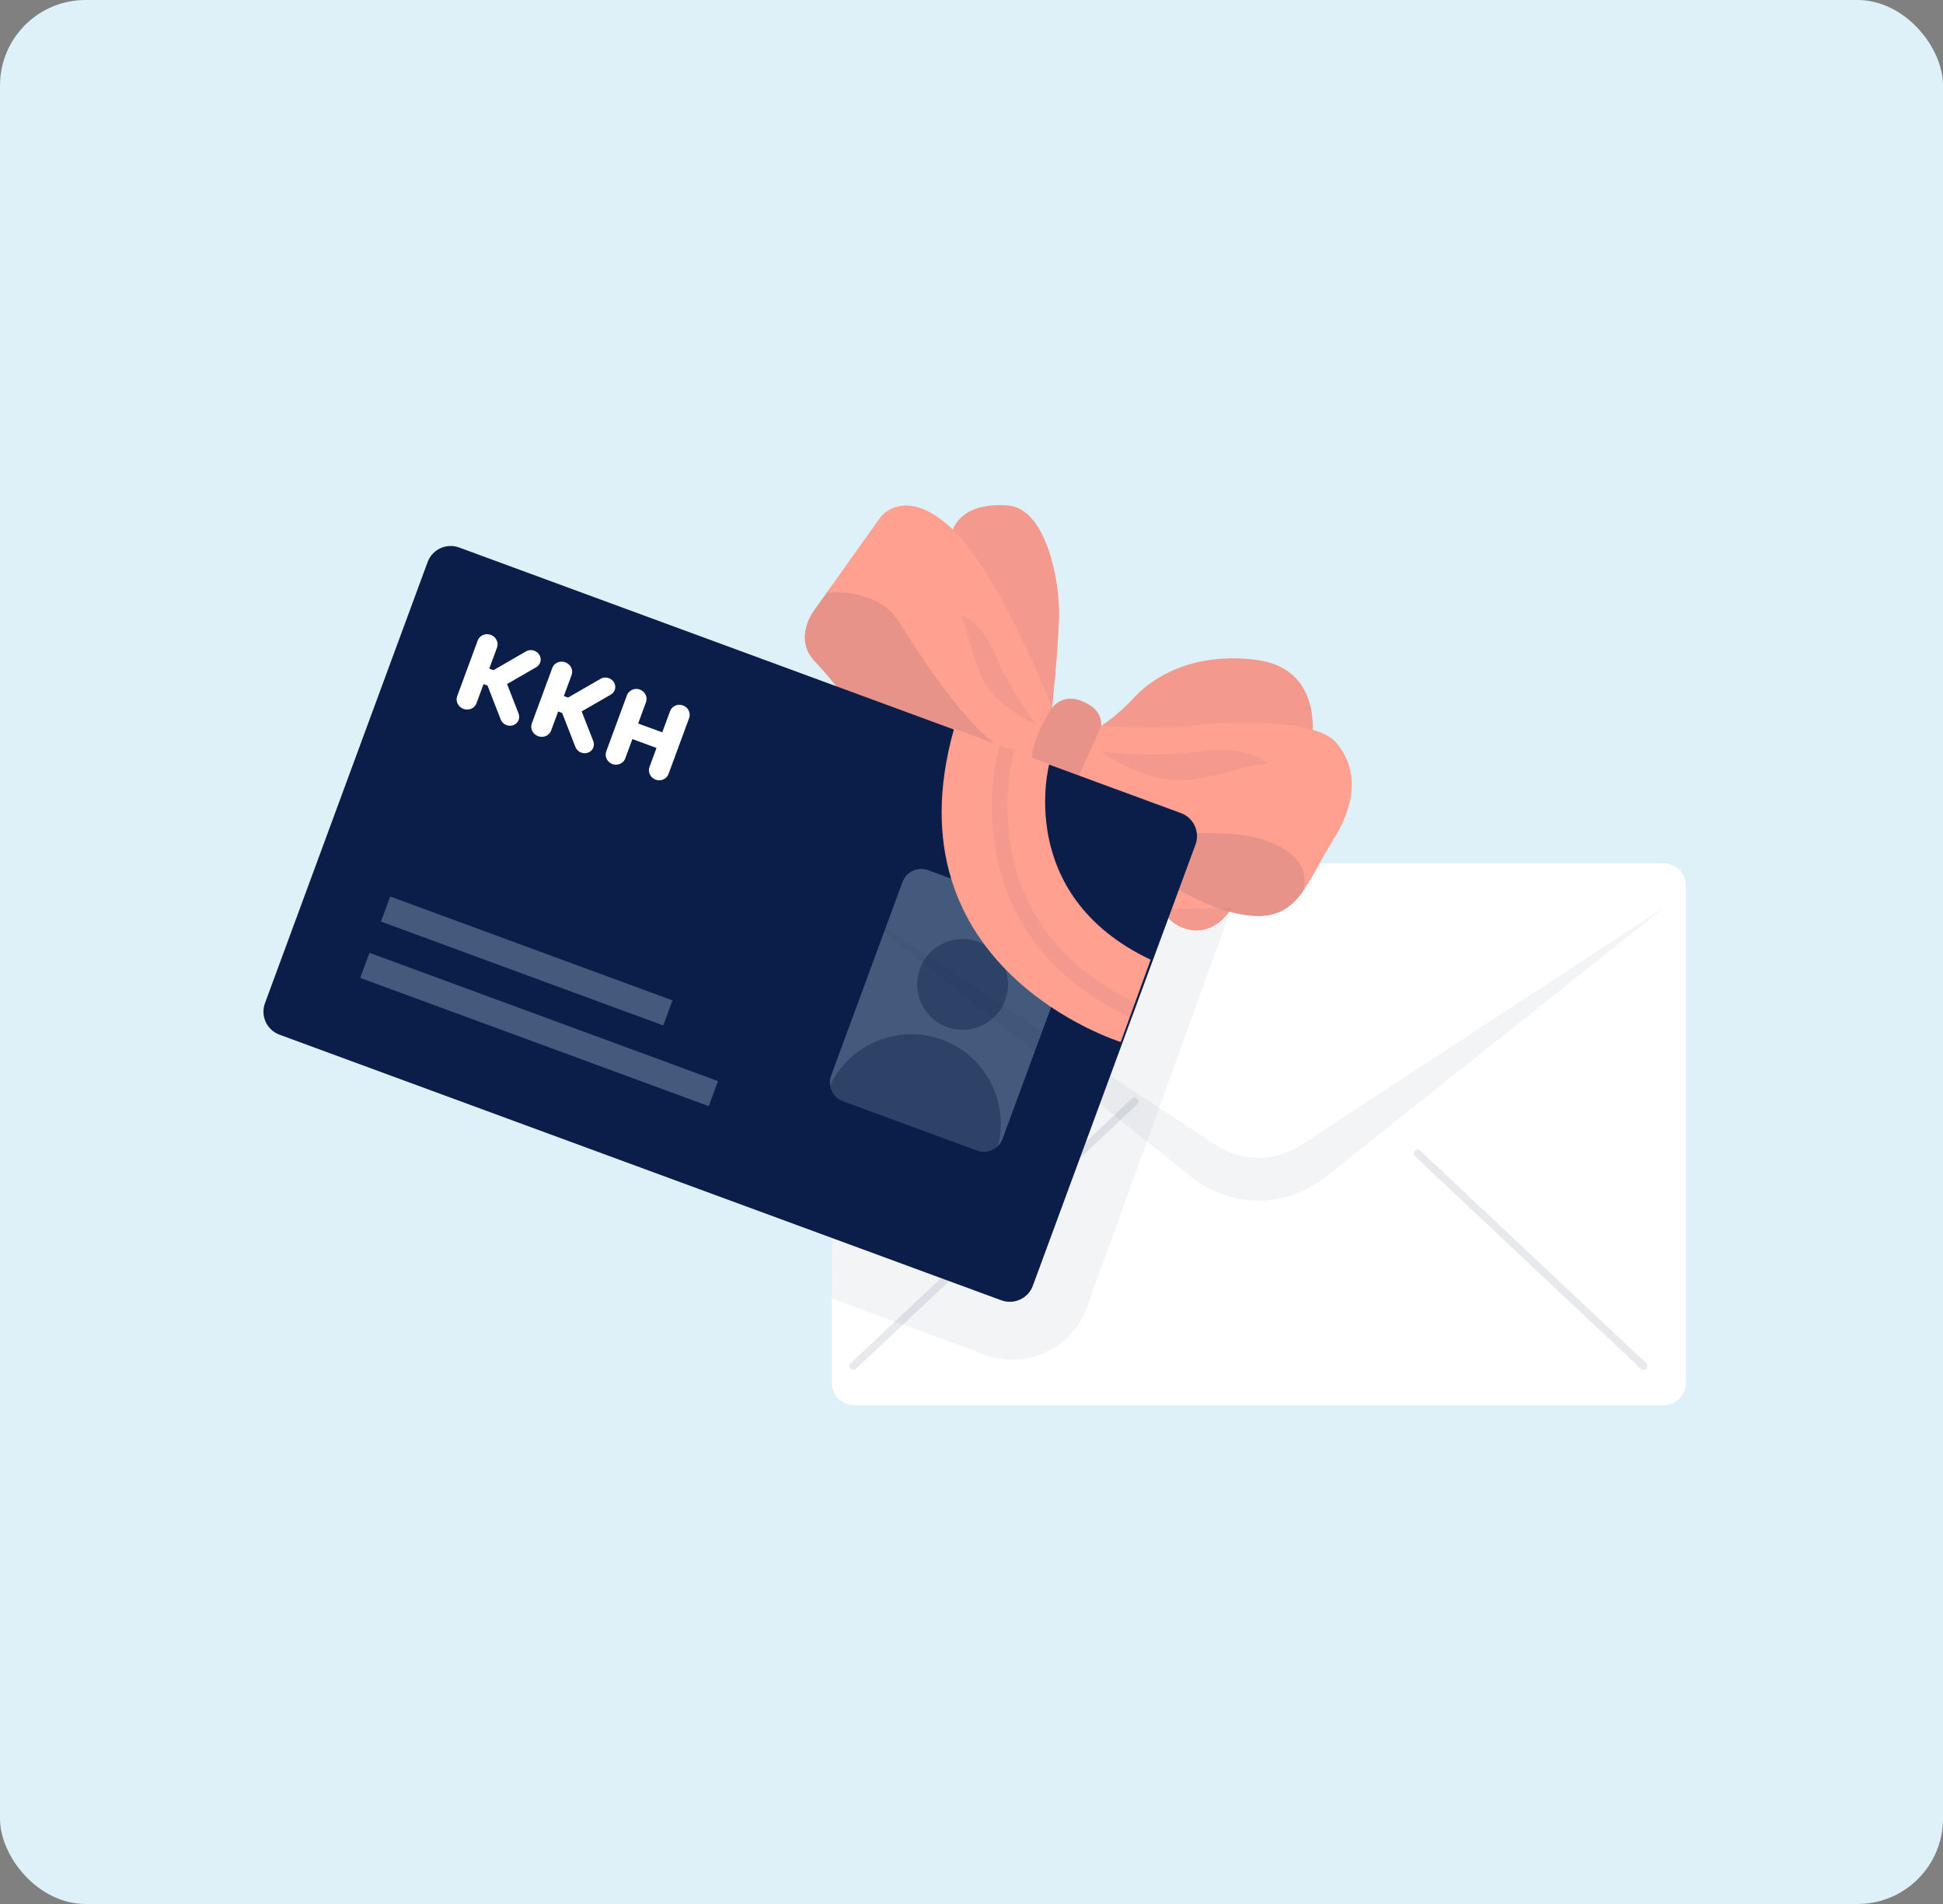
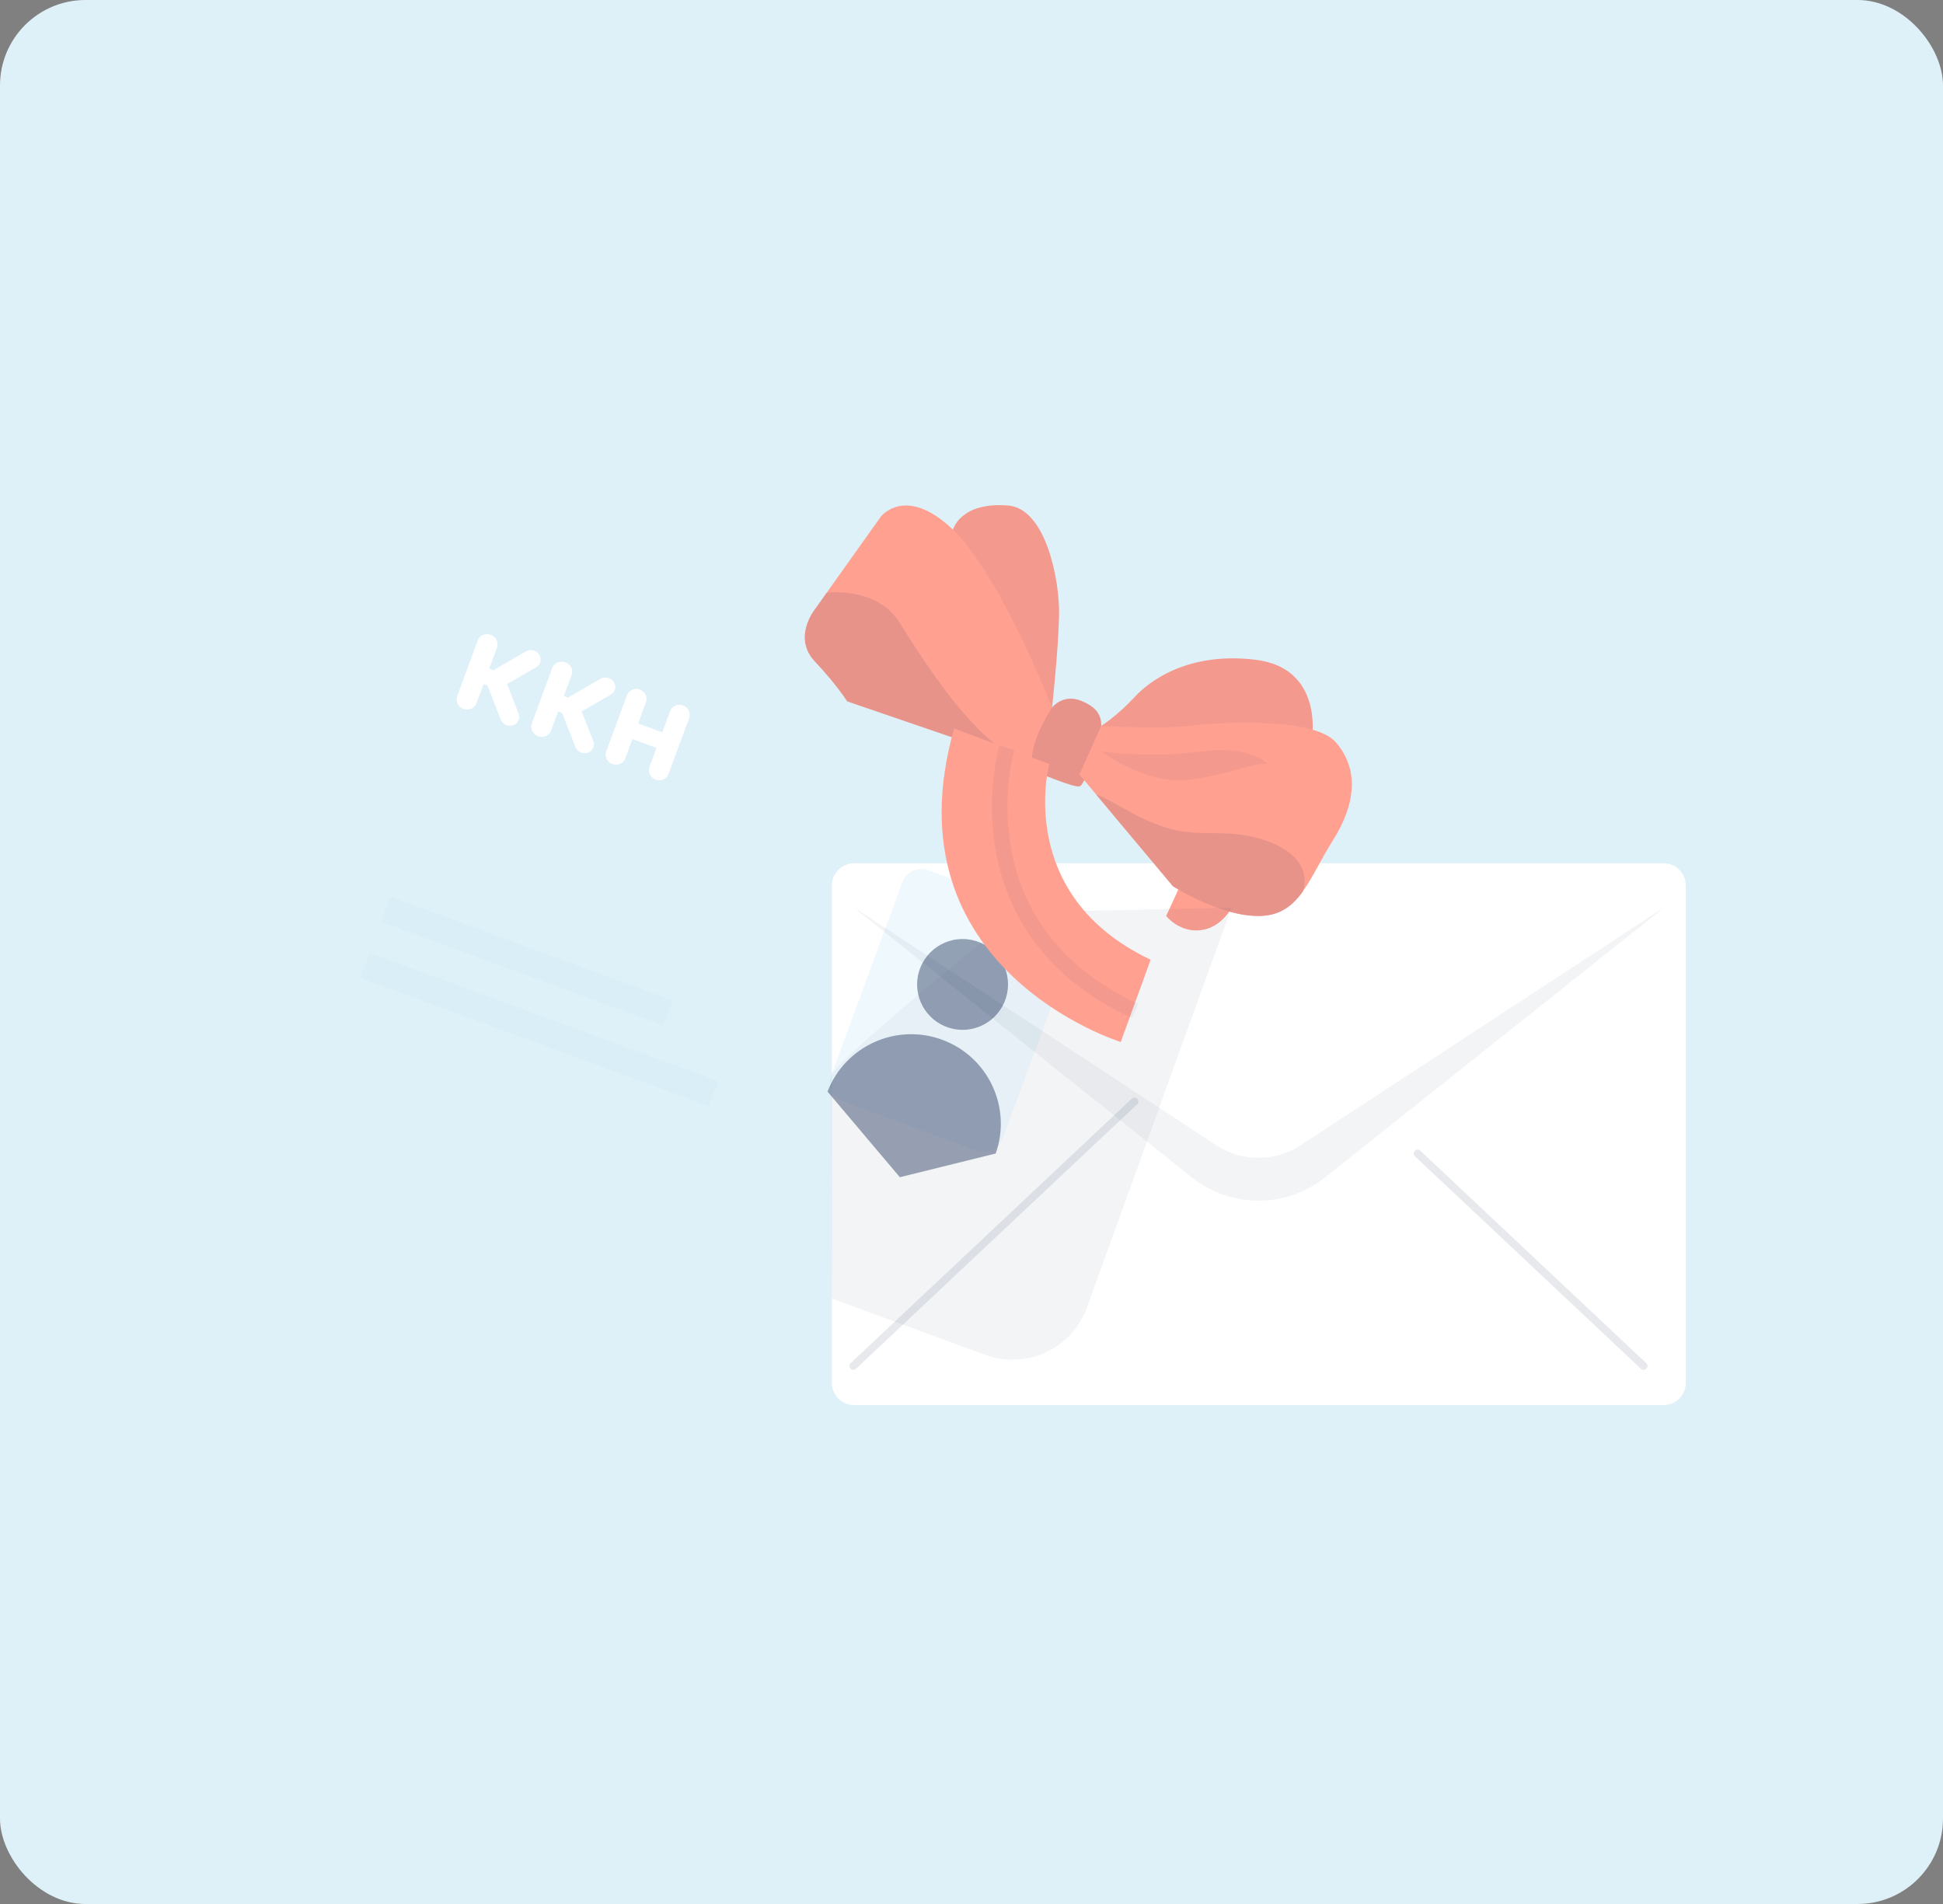
<svg xmlns="http://www.w3.org/2000/svg" width="250" height="245" viewBox="0 0 250 245" fill="none">
  <rect x="0" y="0" width="250" height="245" fill="#808080" stroke="none" />
  <rect width="250" height="245" rx="11" fill="#DFF1F8" />
  <path d="M214.05 111.086H109.89C108.313 111.086 107.034 112.363 107.034 113.939V177.942C107.034 179.518 108.313 180.795 109.89 180.795H214.05C215.628 180.795 216.906 179.518 216.906 177.942V113.939C216.906 112.363 215.628 111.086 214.05 111.086Z" fill="white" />
  <path opacity="0.1" d="M145.974 141.734L109.792 175.767" stroke="#0A1E49" stroke-miterlimit="10" stroke-linecap="round" />
  <path opacity="0.1" d="M182.407 148.43L211.476 175.771" stroke="#0A1E49" stroke-miterlimit="10" stroke-linecap="round" />
  <path d="M122.62 68.155C122.62 68.155 123.545 64.558 129.7 65.046C134.598 65.433 136.358 74.728 136.27 79.145C136.183 83.563 135.367 91.042 135.367 91.042L121.912 68.51L122.62 68.155Z" fill="#FFA091" />
  <path opacity="0.05" d="M122.62 68.155C122.62 68.155 123.545 64.558 129.7 65.046C134.598 65.433 136.358 74.728 136.27 79.145C136.183 83.563 135.367 91.042 135.367 91.042L121.912 68.51L122.62 68.155Z" fill="#0A1E49" />
  <path d="M135.366 91.044L133.157 98.685C133.157 98.685 132.437 98.288 132.428 98.279L108.996 90.249C108.996 90.249 107.758 88.217 104.847 85.119C101.927 82.03 104.847 78.408 104.847 78.408L106.32 76.331C106.32 76.331 106.32 76.322 106.329 76.322L113.335 66.477C113.335 66.477 116.517 62.331 122.619 68.157C128.722 73.992 135.366 91.044 135.366 91.044Z" fill="#FFA091" />
  <path d="M141.695 93.4C141.695 93.4 143.72 92.152 146.029 89.651C147.981 87.538 153.017 83.833 161.611 84.906C170.204 85.979 168.826 94.788 168.826 94.788L142.891 94.021L141.695 93.4Z" fill="#FFA091" />
  <path opacity="0.05" d="M141.695 93.4C141.695 93.4 143.72 92.152 146.029 89.651C147.981 87.538 153.017 83.833 161.611 84.906C170.204 85.979 168.826 94.788 168.826 94.788L142.891 94.021L141.695 93.4Z" fill="#0A1E49" />
  <path opacity="0.1" d="M132.428 98.276L108.996 90.247C108.996 90.247 107.758 88.215 104.847 85.117C101.927 82.028 104.847 78.406 104.847 78.406L106.32 76.329C106.32 76.329 106.32 76.319 106.329 76.319C106.483 76.175 112.913 75.539 115.741 80.108C122.396 90.864 127.463 96.575 132.428 98.276Z" fill="#0A1E49" />
  <path d="M135.366 91.045C135.366 91.045 136.757 89.189 139.189 90.208C141.622 91.227 142.249 92.716 141.23 95.538C140.21 98.361 139.582 100.832 138.954 101.165C138.327 101.497 132.913 99.137 132.913 99.137C132.913 99.137 131.779 96.664 135.367 91.045H135.366Z" fill="#FFA091" />
  <path opacity="0.1" d="M135.366 91.045C135.366 91.045 136.757 89.189 139.189 90.208C141.622 91.227 142.249 92.716 141.23 95.538C140.21 98.361 139.582 100.832 138.954 101.165C138.327 101.497 132.913 99.137 132.913 99.137C132.913 99.137 131.779 96.664 135.367 91.045H135.366Z" fill="#0A1E49" />
  <path d="M171.482 108.176C169.972 110.56 168.923 112.9 167.64 114.679C167.631 114.697 167.631 114.706 167.631 114.706C166.293 116.567 164.711 117.804 162.107 117.858C156.991 117.967 150.916 114.029 150.916 114.029L141.026 102.215L138.883 99.659L141.695 93.4C141.695 93.4 149.325 93.833 152.941 93.4C156.566 92.957 169.032 92.171 171.907 95.549C174.781 98.918 174.565 103.281 171.482 108.176Z" fill="#FFA091" />
  <path d="M150.043 117.865C150.043 117.865 151.728 120.002 154.449 119.698C157.17 119.395 158.459 116.812 158.459 116.812L152.849 111.766L150.044 117.865H150.043Z" fill="#FFA091" />
  <path d="M167.639 114.679C167.63 114.697 167.63 114.706 167.63 114.706C166.293 116.567 164.71 117.804 162.107 117.858C156.99 117.967 150.915 114.029 150.915 114.029L141.025 102.215C143.304 103.073 148.221 104.906 152.036 106.342C157.171 108.275 158.202 106.162 163.761 108.51C169.059 110.759 167.775 114.345 167.639 114.679Z" fill="#FFA091" />
  <path opacity="0.1" d="M167.639 114.679C167.63 114.697 167.63 114.706 167.63 114.706C166.293 116.567 164.71 117.804 162.107 117.858C156.99 117.967 150.915 114.029 150.915 114.029L141.025 102.215C143.304 103.073 145.403 104.795 149.218 106.231C154.352 108.164 158.202 106.162 163.761 108.51C169.059 110.759 167.775 114.345 167.639 114.679Z" fill="#0A1E49" />
  <path opacity="0.05" d="M141.698 96.707C141.698 96.707 147.554 101.068 152.998 100.337C158.442 99.606 161.042 98.167 163.073 98.278C163.073 98.278 160.936 95.837 154.448 96.707C147.96 97.578 141.698 96.707 141.698 96.707Z" fill="#0A1E49" />
-   <path opacity="0.05" d="M133.322 93.22C133.322 93.22 127.934 90.962 126.223 86.918C124.513 82.873 124.449 80.498 123.546 79.144C123.546 79.144 126.098 79.623 128.137 84.443C130.176 89.262 133.322 93.22 133.322 93.22Z" fill="#0A1E49" />
-   <path d="M151.947 104.626L59.077 70.45C57.439 69.848 55.623 70.686 55.02 72.322L34.092 129.089C33.489 130.725 34.328 132.54 35.965 133.142L128.835 167.318C130.473 167.92 132.289 167.083 132.892 165.447L153.82 108.679C154.423 107.043 153.584 105.229 151.947 104.626Z" fill="#0A1E49" />
  <path opacity="0.05" d="M158.458 116.805L139.829 168.299C137.885 173.574 132.027 176.274 126.748 174.332L107.033 167.086L106.935 138.408C106.935 137.09 130.49 117.362 131.81 117.362L158.457 116.806L158.458 116.805Z" fill="#0A1E49" />
  <path opacity="0.3" d="M136.663 118.314L119.422 111.97C118.09 111.48 116.612 112.161 116.121 113.492L106.936 138.408C106.445 139.74 107.127 141.216 108.46 141.707L125.701 148.051C127.033 148.542 128.511 147.86 129.002 146.529L138.187 121.613C138.678 120.281 137.996 118.805 136.663 118.314Z" fill="#CAE8F3" />
  <path opacity="0.4" d="M123.851 132.516C127.08 132.516 129.698 129.9 129.698 126.674C129.698 123.448 127.08 120.832 123.851 120.832C120.621 120.832 118.003 123.448 118.003 126.674C118.003 129.9 120.621 132.516 123.851 132.516Z" fill="#0A1E49" />
  <path opacity="0.4" d="M128.118 148.429C130.204 142.497 127.15 135.971 121.224 133.791C115.299 131.611 108.738 134.599 106.475 140.465L115.781 151.479L128.118 148.429Z" fill="#0A1E49" />
  <path opacity="0.3" d="M86.527 128.725L50.207 115.359L49.018 118.585L85.338 131.951L86.527 128.725Z" fill="#CAE8F3" />
  <path opacity="0.3" d="M92.386 139.11L47.537 122.605L46.348 125.831L91.196 142.335L92.386 139.11Z" fill="#CAE8F3" />
  <path d="M65.242 88.02L68.999 85.85C69.135 85.771 69.254 85.667 69.346 85.543C69.439 85.419 69.505 85.279 69.54 85.129C69.576 84.979 69.579 84.823 69.552 84.669C69.524 84.515 69.465 84.367 69.379 84.234C69.293 84.1 69.18 83.983 69.049 83.889C68.916 83.796 68.767 83.728 68.61 83.689C68.453 83.65 68.289 83.641 68.13 83.662C67.971 83.684 67.819 83.734 67.683 83.813L63.492 86.239L62.95 86.039L63.951 83.324C64.066 83.012 64.046 82.665 63.894 82.359C63.742 82.052 63.472 81.812 63.144 81.691C62.814 81.57 62.453 81.577 62.139 81.713C61.825 81.847 61.584 82.099 61.469 82.411L58.824 89.585C58.709 89.897 58.729 90.245 58.881 90.551C59.033 90.857 59.302 91.097 59.631 91.218C59.96 91.339 60.322 91.332 60.636 91.196C60.95 91.062 61.191 90.81 61.306 90.498L62.214 88.033L62.728 88.222L64.427 92.586C64.484 92.732 64.571 92.867 64.681 92.984C64.791 93.1 64.924 93.195 65.072 93.264C65.219 93.332 65.377 93.372 65.539 93.383C65.7 93.393 65.861 93.372 66.012 93.323C66.163 93.273 66.301 93.194 66.419 93.092C66.536 92.99 66.631 92.865 66.697 92.727C66.763 92.587 66.8 92.436 66.805 92.282C66.809 92.128 66.783 91.972 66.726 91.826L65.243 88.021L65.242 88.02Z" fill="white" />
  <path d="M74.84 91.54L78.597 89.376C78.733 89.298 78.851 89.194 78.944 89.071C79.037 88.947 79.103 88.807 79.138 88.657C79.173 88.507 79.177 88.351 79.15 88.198C79.122 88.045 79.063 87.898 78.976 87.764C78.889 87.63 78.777 87.514 78.645 87.42C78.513 87.327 78.364 87.258 78.206 87.219C78.049 87.181 77.885 87.171 77.726 87.192C77.567 87.213 77.415 87.265 77.278 87.343L73.089 89.761L72.55 89.562L73.549 86.853C73.663 86.541 73.643 86.194 73.491 85.889C73.339 85.583 73.069 85.344 72.74 85.222C72.41 85.101 72.049 85.109 71.735 85.243C71.421 85.378 71.18 85.628 71.065 85.94L68.425 93.099C68.311 93.411 68.332 93.758 68.483 94.063C68.635 94.369 68.906 94.609 69.235 94.73C69.564 94.851 69.925 94.843 70.239 94.709C70.553 94.574 70.794 94.324 70.909 94.012L71.816 91.552L72.327 91.74L74.03 96.097C74.085 96.247 74.17 96.386 74.28 96.506C74.39 96.626 74.523 96.725 74.672 96.795C74.82 96.867 74.981 96.909 75.146 96.92C75.31 96.931 75.473 96.911 75.626 96.86C75.779 96.81 75.919 96.73 76.037 96.625C76.156 96.522 76.251 96.394 76.316 96.252C76.381 96.111 76.416 95.957 76.418 95.8C76.42 95.643 76.389 95.487 76.327 95.339L74.84 91.54Z" fill="white" />
  <path d="M87.878 90.771C87.554 90.651 87.197 90.661 86.885 90.799C86.573 90.936 86.333 91.19 86.218 91.504L85.21 94.237L82.109 93.096L83.116 90.362C83.232 90.048 83.213 89.7 83.066 89.393C82.919 89.087 82.653 88.848 82.329 88.728C82.004 88.608 81.647 88.618 81.335 88.756C81.024 88.893 80.784 89.147 80.668 89.461L78.005 96.682C77.89 96.996 77.908 97.345 78.055 97.651C78.203 97.957 78.468 98.197 78.793 98.317C79.117 98.437 79.475 98.426 79.786 98.289C80.098 98.152 80.338 97.898 80.454 97.584L81.368 95.102L84.47 96.244L83.555 98.725C83.452 99.037 83.478 99.377 83.627 99.675C83.778 99.973 84.039 100.206 84.357 100.323C84.675 100.44 85.025 100.433 85.332 100.303C85.64 100.173 85.881 99.931 86.005 99.627L88.667 92.406C88.724 92.25 88.75 92.084 88.742 91.918C88.733 91.751 88.691 91.587 88.618 91.435C88.544 91.284 88.441 91.146 88.315 91.033C88.188 90.919 88.04 90.829 87.879 90.771H87.878Z" fill="white" />
  <path d="M135.008 98.313C135.008 98.313 130.437 115.151 148.05 123.492L144.204 134.08C144.204 134.08 113.964 124.738 122.764 93.742L135.008 98.313Z" fill="#FFA091" />
  <path opacity="0.05" d="M129.546 96.231C129.546 96.231 122.769 119.326 146.058 130.094" stroke="#0A1E49" stroke-width="2" stroke-miterlimit="10" />
  <path opacity="0.05" d="M109.705 116.65L156.479 147.358C159.778 149.524 164.047 149.527 167.35 147.366L214.283 116.65L170.506 151.497C165.476 155.501 158.352 155.495 153.328 151.484L109.705 116.65Z" fill="#0A1E49" />
</svg>